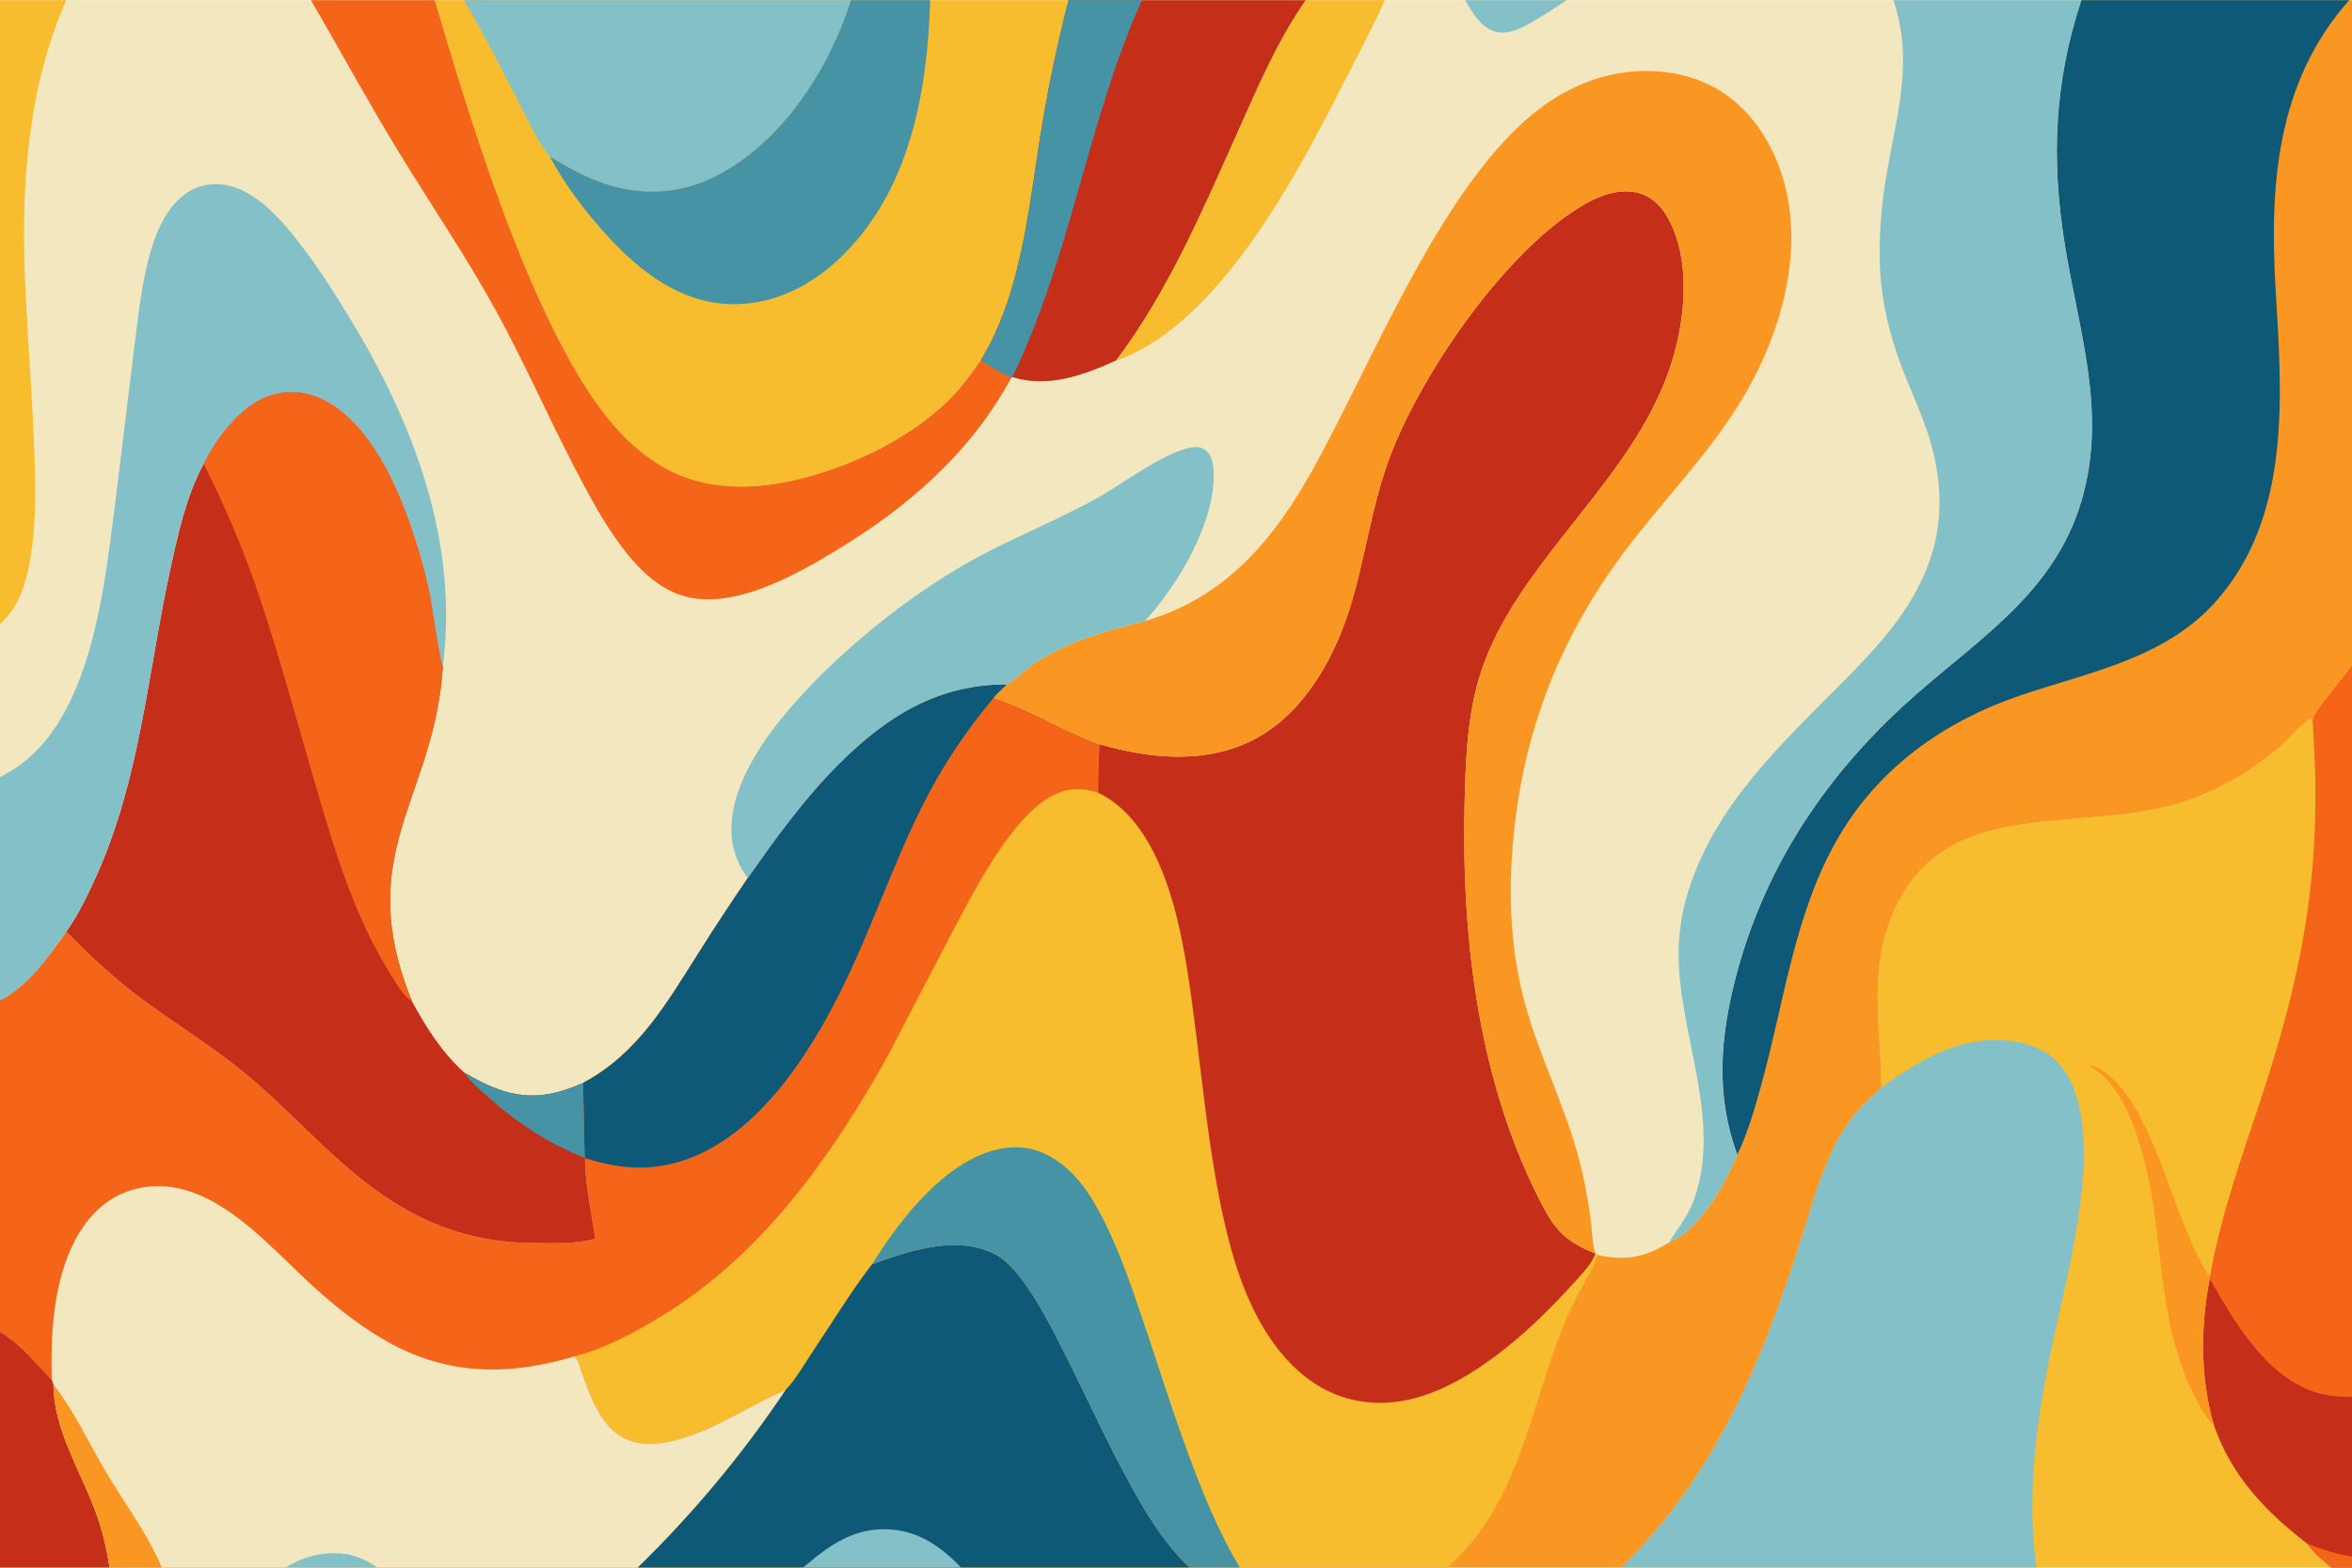
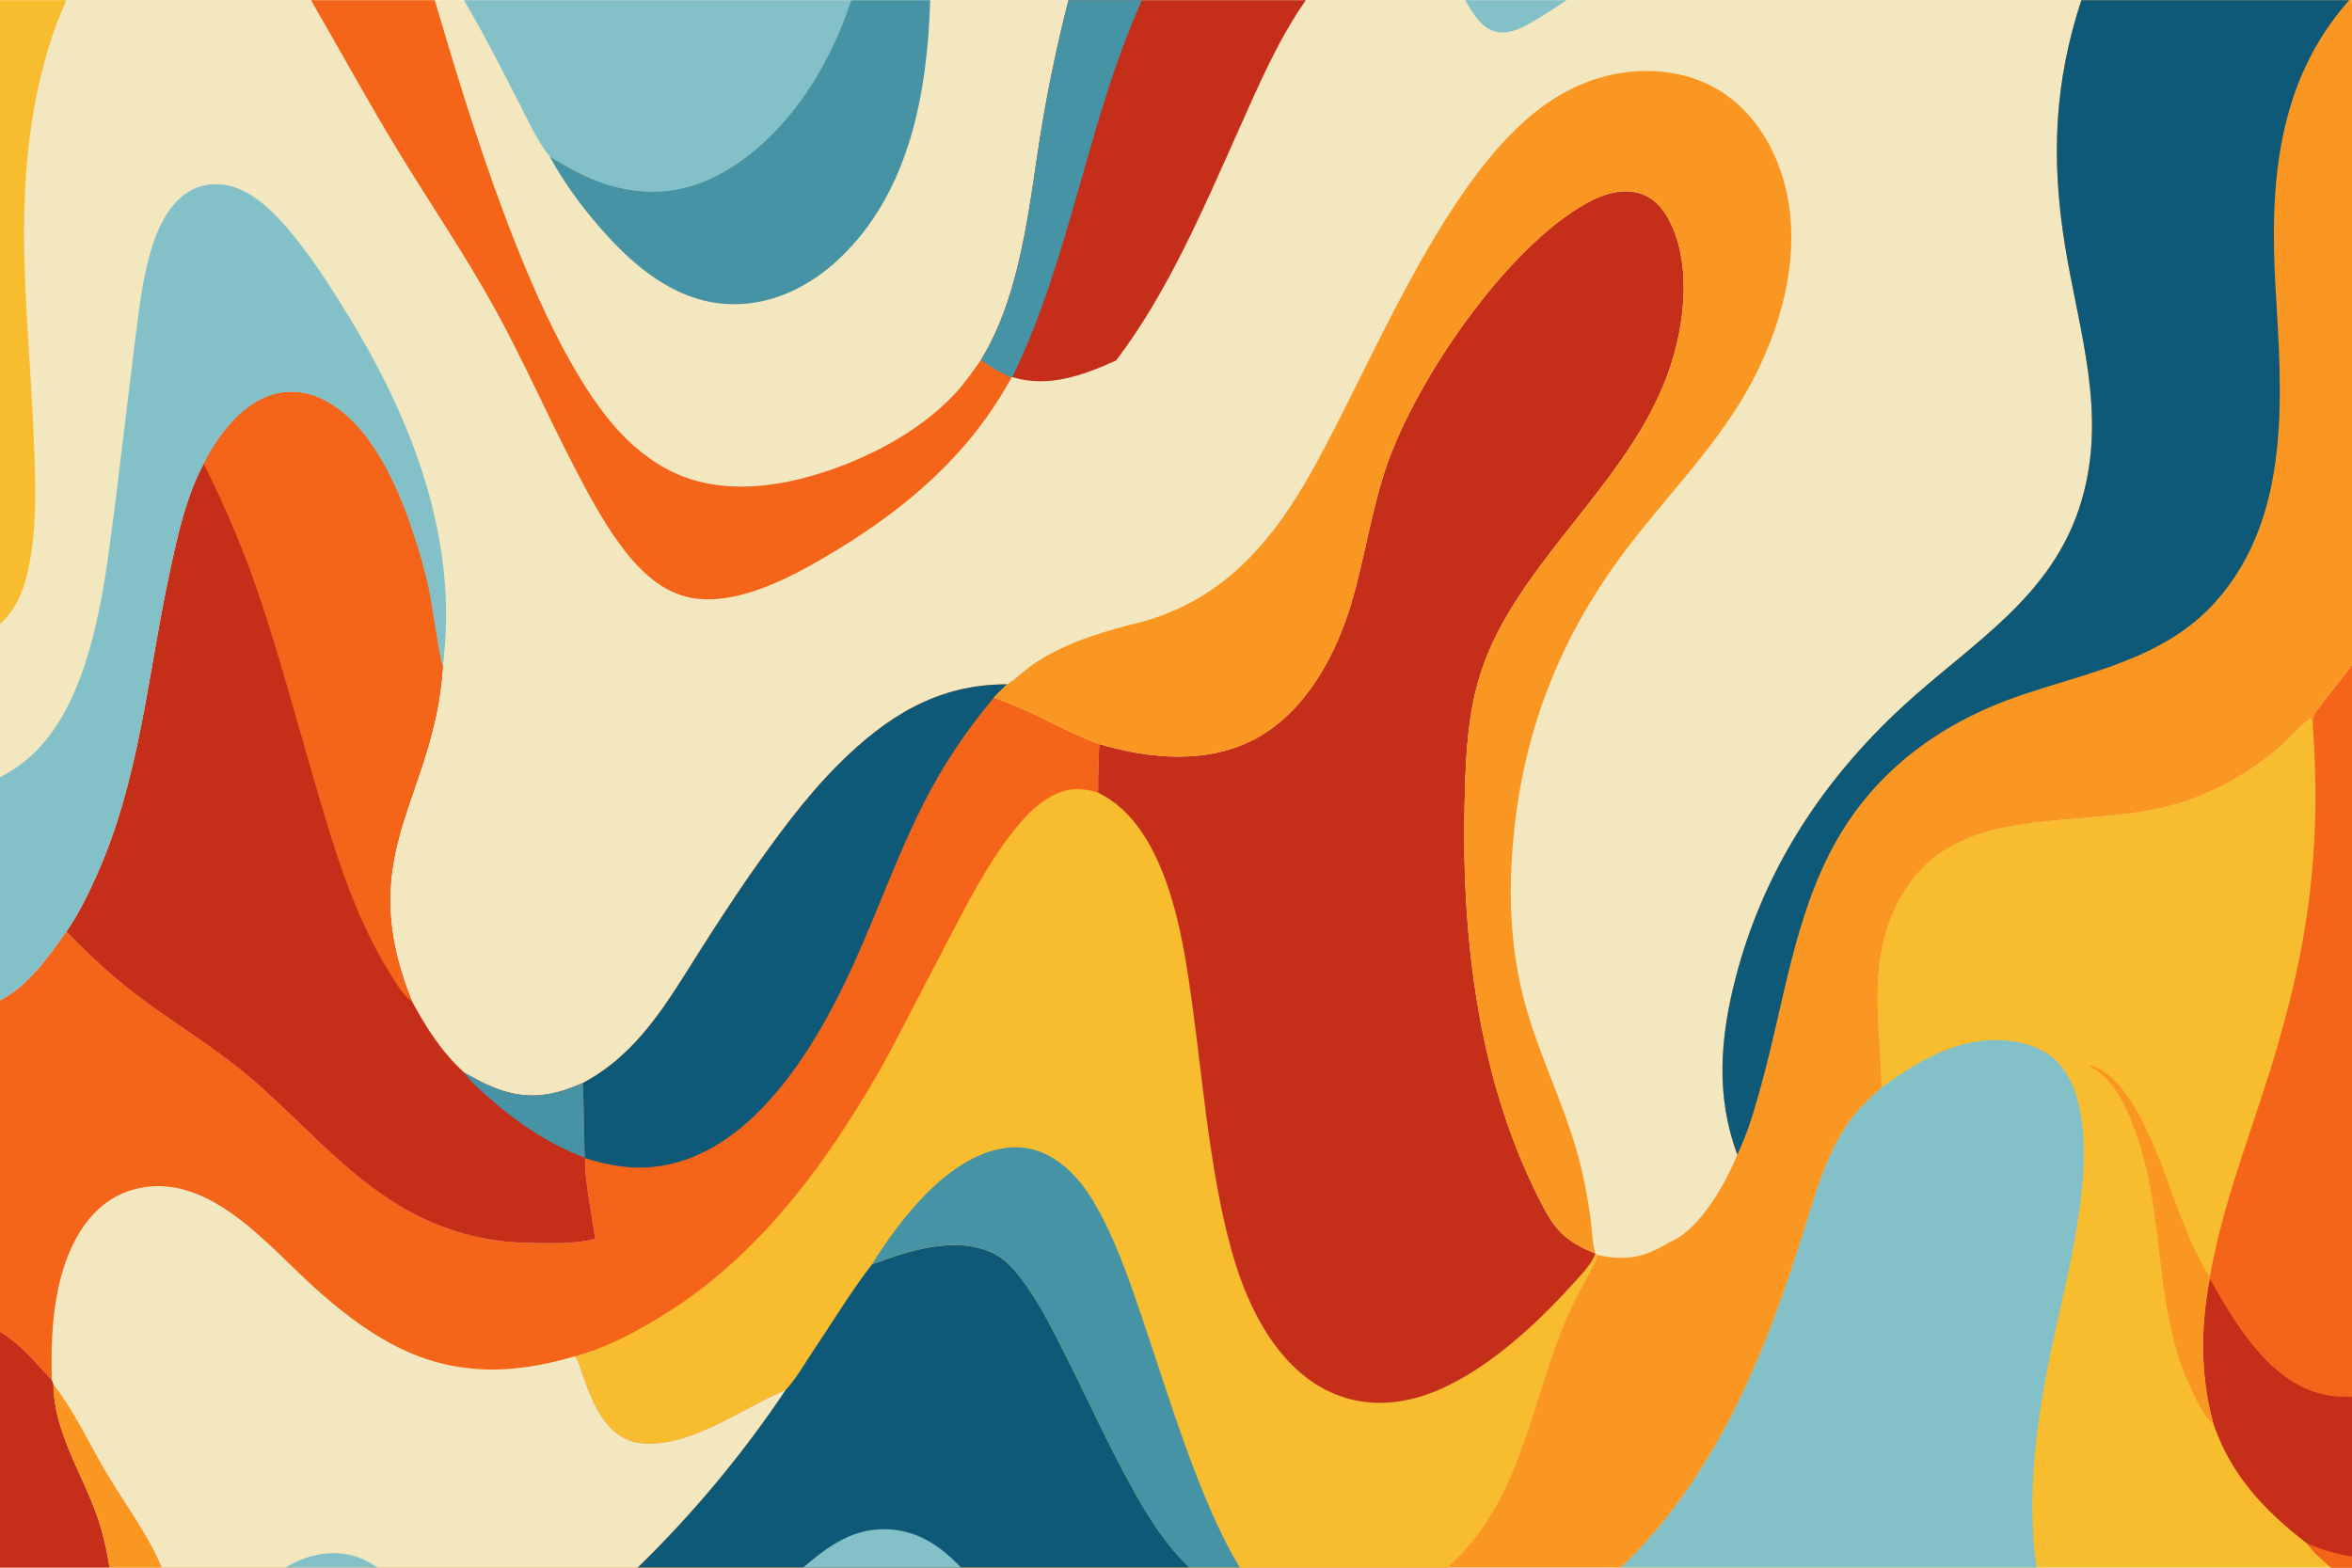
<svg xmlns="http://www.w3.org/2000/svg" version="1.1" style="display: block;" viewBox="0 0 2048 1365" width="1200" height="800">
  <path transform="translate(0,0)" fill="rgb(242,231,191)" d="M 0 0 L 57.703 0 L 270.777 0 L 378.581 0 L 403.951 0 L 741.039 0 L 809.953 0 L 930.393 0 L 994.341 0 L 1137.04 0 L 1205.85 0 L 1275.77 0 L 1364.16 0 L 1648.69 0 L 1812.33 0 L 2045.56 0 L 2048 0 L 2048 579.005 L 2048 1216.09 L 2048 1355.44 L 2048 1365 L 2029.86 1365 L 1773.3 1365 L 1411.32 1365 L 1260.24 1365 L 1079.62 1365 L 1035.93 1365 L 836.776 1365 L 699.406 1365 L 555.206 1365 L 328.348 1365 L 248.663 1365 L 140.897 1365 L 95.335 1365 L 0 1365 L 0 1159.66 L 0 871.087 L 0 676.783 L 0 543.349 L 0 0 z" />
  <path transform="translate(0,0)" fill="rgb(244,101,25)" d="M 651.154 764.472 C 675.475 729.898 700.259 695.292 730.295 665.361 C 772.111 623.691 816.572 595.687 876.946 595.857 C 873.036 599.695 868.947 603.451 865.28 607.521 C 897.295 617.873 925.506 636.39 957.185 647.848 C 956.555 661.98 956.073 676.035 956.153 690.185 C 987.144 705.046 1004.88 737.904 1015.87 769.022 C 1028.24 804.05 1033.68 841.533 1038.67 878.225 C 1048.56 950.868 1055.87 1046.14 1080.35 1113.85 C 1094.43 1152.77 1118.49 1193.17 1157.19 1211.67 C 1184.65 1224.79 1215.1 1224.12 1243.29 1214.02 C 1289.95 1197.3 1335.57 1155.57 1368.22 1119.47 C 1374.73 1112.27 1384.11 1102.88 1388.22 1094.09 C 1388.61 1093.26 1388.94 1092.43 1389.23 1091.57 L 1391.19 1092.89 C 1388.22 1102.54 1381.93 1112.27 1377.19 1121.27 C 1370.94 1133.15 1365.13 1145.13 1360.2 1157.63 C 1331.74 1229.77 1321.56 1311.62 1260.24 1365 L 1079.62 1365 L 1035.93 1365 L 836.776 1365 L 699.406 1365 L 555.206 1365 L 328.348 1365 L 248.663 1365 L 140.897 1365 L 95.335 1365 L 0 1365 L 0 1159.66 L 0 871.087 C 24.06 858.872 42.705 832.586 57.805 811.134 C 78.715 832.959 100.81 853.147 125.171 871.089 C 154.127 892.416 184.763 911.164 212.603 934.041 C 259.893 972.9 298.814 1022.31 352.514 1052.7 C 384.775 1071.36 421.238 1081.53 458.498 1082.28 C 477.339 1082.65 499.987 1083.59 518.368 1078.81 C 516.329 1064.54 507.973 1020.43 509.682 1008.58 L 509.054 1008.1 L 507.668 942.969 C 555.714 917.338 580.777 873.182 608.925 828.739 C 622.62 807.068 636.698 785.643 651.154 764.472 z" />
  <path transform="translate(0,0)" fill="rgb(247,189,46)" d="M 500.137 1181.13 C 528.889 1173.81 559.091 1157 583.922 1141.11 C 645.812 1101.5 695.092 1043.94 734.941 982.775 C 749.469 960.479 763.501 937.323 775.972 913.814 L 828.146 813.656 C 843.785 783.919 859.829 752.878 880.373 726.215 C 890.298 713.334 902.321 700.03 916.946 692.544 C 930.076 685.823 942.326 685.725 956.153 690.185 C 987.144 705.046 1004.88 737.904 1015.87 769.022 C 1028.24 804.05 1033.68 841.533 1038.67 878.225 C 1048.56 950.868 1055.87 1046.14 1080.35 1113.85 C 1094.43 1152.77 1118.49 1193.17 1157.19 1211.67 C 1184.65 1224.79 1215.1 1224.12 1243.29 1214.02 C 1289.95 1197.3 1335.57 1155.57 1368.22 1119.47 C 1374.73 1112.27 1384.11 1102.88 1388.22 1094.09 C 1388.61 1093.26 1388.94 1092.43 1389.23 1091.57 L 1391.19 1092.89 C 1388.22 1102.54 1381.93 1112.27 1377.19 1121.27 C 1370.94 1133.15 1365.13 1145.13 1360.2 1157.63 C 1331.74 1229.77 1321.56 1311.62 1260.24 1365 L 1079.62 1365 L 1035.93 1365 L 836.776 1365 L 699.406 1365 L 555.206 1365 C 603.372 1318.09 646.521 1266.29 683.957 1210.44 C 647.152 1225.83 603.87 1258.69 562.476 1257.09 C 528.388 1255.77 516.375 1222.77 506.738 1195.48 C 505.414 1191.73 503.776 1184.63 500.996 1181.91 C 500.719 1181.64 500.423 1181.39 500.137 1181.13 z" />
  <path transform="translate(0,0)" fill="rgb(15,89,120)" d="M 759.254 1100.95 C 791.194 1089.22 831.46 1075.67 864.54 1091.13 C 873.961 1095.53 881.74 1103.8 888.027 1111.89 C 903.517 1131.83 915.142 1155.05 926.52 1177.51 C 944.178 1212.34 960.246 1248.04 978.674 1282.47 C 994.293 1311.66 1011.44 1342.26 1035.93 1365 L 836.776 1365 L 699.406 1365 L 555.206 1365 C 603.372 1318.09 646.521 1266.29 683.957 1210.44 C 692.57 1201.68 699.815 1188.74 706.706 1178.44 C 723.982 1152.63 740.4 1125.61 759.254 1100.95 z" />
  <path transform="translate(0,0)" fill="rgb(132,192,200)" d="M 699.406 1365 C 722.099 1345.59 744.155 1329.52 775.831 1331.88 C 800.821 1333.75 820.08 1347.43 836.776 1365 L 699.406 1365 z" />
  <path transform="translate(0,0)" fill="rgb(69,147,164)" d="M 759.254 1100.95 C 783.032 1062.89 821.867 1011.92 868.06 1000.98 C 885.557 996.84 902.236 999.287 917.541 1008.84 C 931.942 1017.83 942.955 1031.05 951.628 1045.46 C 970.266 1076.44 982.396 1112.11 994.052 1146.23 C 1016.3 1211.35 1044.15 1307.17 1079.62 1365 L 1035.93 1365 C 1011.44 1342.26 994.293 1311.66 978.674 1282.47 C 960.246 1248.04 944.178 1212.34 926.52 1177.51 C 915.142 1155.05 903.517 1131.83 888.027 1111.89 C 881.74 1103.8 873.961 1095.53 864.54 1091.13 C 831.46 1075.67 791.194 1089.22 759.254 1100.95 z" />
  <path transform="translate(0,0)" fill="rgb(242,231,191)" d="M 45.095 1201.64 C 43.912 1161.56 46.451 1115.15 65.819 1079.13 C 76.506 1059.25 92.698 1042.72 114.779 1036.22 C 179.17 1017.25 231.608 1083.03 273.409 1120.84 C 293.901 1139.38 316.2 1156.94 340.572 1170.11 C 392.45 1198.15 444.672 1197.67 500.137 1181.13 C 500.423 1181.39 500.719 1181.64 500.996 1181.91 C 503.776 1184.63 505.414 1191.73 506.738 1195.48 C 516.375 1222.77 528.388 1255.77 562.476 1257.09 C 603.87 1258.69 647.152 1225.83 683.957 1210.44 C 646.521 1266.29 603.372 1318.09 555.206 1365 L 328.348 1365 L 248.663 1365 L 140.897 1365 L 95.335 1365 L 0 1365 L 0 1159.66 C 18.966 1171.13 30.052 1186.05 45.095 1201.64 z" />
  <path transform="translate(0,0)" fill="rgb(197,46,24)" d="M 0 1159.66 C 18.966 1171.13 30.052 1186.05 45.095 1201.64 L 46.559 1205.64 C 46.564 1243.75 69.281 1279.63 82.444 1314.45 C 88.673 1330.93 92.789 1347.58 95.335 1365 L 0 1365 L 0 1159.66 z" />
  <path transform="translate(0,0)" fill="rgb(250,151,35)" d="M 46.559 1205.64 C 64.873 1229.01 77.636 1257.17 92.762 1282.65 C 108.888 1309.82 128.639 1335.75 140.897 1365 L 95.335 1365 C 92.789 1347.58 88.673 1330.93 82.444 1314.45 C 69.281 1279.63 46.564 1243.75 46.559 1205.64 z" />
  <path transform="translate(0,0)" fill="rgb(132,192,200)" d="M 248.663 1365 C 264.938 1354.8 285.575 1349.84 304.575 1354.03 C 313.356 1355.96 321.06 1359.82 328.348 1365 L 248.663 1365 z" />
  <path transform="translate(0,0)" fill="rgb(15,89,120)" d="M 651.154 764.472 C 675.475 729.898 700.259 695.292 730.295 665.361 C 772.111 623.691 816.572 595.687 876.946 595.857 C 873.036 599.695 868.947 603.451 865.28 607.521 C 839.868 637.937 819.35 668.765 801.763 704.407 C 775.933 756.757 757.499 812.331 731.373 864.463 C 699.454 928.156 645.811 1009.13 567.469 1016.25 C 547.576 1018.05 528.601 1014.57 509.682 1008.58 L 509.054 1008.1 L 507.668 942.969 C 555.714 917.338 580.777 873.182 608.925 828.739 C 622.62 807.068 636.698 785.643 651.154 764.472 z" />
  <path transform="translate(0,0)" fill="rgb(247,189,46)" d="M 2048 579.005 L 2048 1216.09 L 2048 1355.44 L 2048 1365 L 2029.86 1365 L 1773.3 1365 L 1411.32 1365 C 1476.55 1302.81 1517.66 1221.98 1548.22 1138.27 C 1555.92 1116.87 1563.16 1095.31 1569.92 1073.6 C 1580.37 1040.49 1589.84 1005.12 1610.23 976.454 C 1618.28 965.135 1627.91 956.063 1638.35 946.976 C 1637.93 898.461 1627.79 851.16 1644.83 804.093 C 1687.81 685.415 1813.57 730.192 1907.7 696.033 C 1936.44 685.416 1963.02 669.658 1986.12 649.528 C 1992.71 643.734 2005.34 628.909 2012.23 625.691 L 2013.82 630.913 C 2013.75 628.719 2013.54 626.094 2014.39 624.02 C 2017.42 616.555 2041.2 589.142 2048 579.005 z" />
  <path transform="translate(0,0)" fill="rgb(132,192,200)" d="M 1638.35 946.976 C 1672.38 922.181 1709.77 900.225 1753.67 906.899 C 1770.19 909.411 1785.88 916.379 1796 930.088 C 1821.89 965.131 1815.02 1027.18 1808.62 1067.25 C 1802.98 1102.61 1794.09 1137.49 1786.72 1172.52 C 1773.71 1234.3 1764.1 1302.25 1773.3 1365 L 1411.32 1365 C 1476.55 1302.81 1517.66 1221.98 1548.22 1138.27 C 1555.92 1116.87 1563.16 1095.31 1569.92 1073.6 C 1580.37 1040.49 1589.84 1005.12 1610.23 976.454 C 1618.28 965.135 1627.91 956.063 1638.35 946.976 z" />
  <path transform="translate(0,0)" fill="rgb(244,101,25)" d="M 2048 579.005 L 2048 1216.09 C 2037.74 1216.38 2027.92 1215.68 2018.02 1212.8 C 1974 1199.96 1945.06 1150.47 1924.25 1113.1 L 1924.63 1110.13 C 1934.2 1055.74 1953.46 1003.72 1970.56 951.411 C 2007.3 839.009 2022.36 749.844 2013.82 630.913 C 2013.75 628.719 2013.54 626.094 2014.39 624.02 C 2017.42 616.555 2041.2 589.142 2048 579.005 z" />
  <path transform="translate(0,0)" fill="rgb(197,46,24)" d="M 1924.25 1113.1 C 1945.06 1150.47 1974 1199.96 2018.02 1212.8 C 2027.92 1215.68 2037.74 1216.38 2048 1216.09 L 2048 1355.44 L 2048 1365 L 2029.86 1365 C 2022.45 1358.57 2014.82 1352.25 2009.03 1344.25 C 1972.16 1315.74 1943.3 1285.53 1927.63 1240.79 C 1915.81 1199.5 1915.95 1155.06 1924.25 1113.1 z" />
  <path transform="translate(0,0)" fill="rgb(244,101,25)" d="M 2009.03 1344.25 C 2021.9 1349.31 2034.25 1353.35 2048 1355.44 L 2048 1365 L 2029.86 1365 C 2022.45 1358.57 2014.82 1352.25 2009.03 1344.25 z" />
  <path transform="translate(0,0)" fill="rgb(250,151,35)" d="M 1927.63 1240.79 C 1919.79 1233.68 1914.3 1222.58 1909.64 1213.15 C 1875.08 1143.27 1886.01 1067.74 1862.66 995.037 C 1858.56 982.269 1854.19 969.922 1847.56 958.233 C 1842.56 949.434 1836.38 940.718 1828.49 934.274 C 1825.51 931.832 1821.49 930.207 1819.05 927.231 C 1858.81 936.979 1882.84 1017.48 1896.26 1052.45 C 1903.49 1071.31 1912.2 1093.55 1923.19 1110.51 L 1924.63 1110.13 L 1924.25 1113.1 C 1915.95 1155.06 1915.81 1199.5 1927.63 1240.79 z" />
  <path transform="translate(0,0)" fill="rgb(250,151,35)" d="M 1812.33 0 L 2045.56 0 L 2048 0 L 2048 579.005 C 2041.2 589.142 2017.42 616.555 2014.39 624.02 C 2013.54 626.094 2013.75 628.719 2013.82 630.913 L 2012.23 625.691 C 2005.34 628.909 1992.71 643.734 1986.12 649.528 C 1963.02 669.658 1936.44 685.416 1907.7 696.033 C 1813.57 730.192 1687.81 685.415 1644.83 804.093 C 1627.79 851.16 1637.93 898.461 1638.35 946.976 C 1627.91 956.063 1618.28 965.135 1610.23 976.454 C 1589.84 1005.12 1580.37 1040.49 1569.92 1073.6 C 1563.16 1095.31 1555.92 1116.87 1548.22 1138.27 C 1517.66 1221.98 1476.55 1302.81 1411.32 1365 L 1260.24 1365 C 1321.56 1311.62 1331.74 1229.77 1360.2 1157.63 C 1365.13 1145.13 1370.94 1133.15 1377.19 1121.27 C 1381.93 1112.27 1388.22 1102.54 1391.19 1092.89 C 1415.86 1098.1 1432.02 1095.15 1453.45 1081.78 C 1453.84 1081.62 1454.23 1081.47 1454.62 1081.3 C 1480.5 1070.29 1502.65 1030.2 1512.75 1005.42 C 1493.78 954.259 1497.79 903.653 1511.3 851.478 C 1535.31 758.706 1585.91 680.747 1655.88 615.924 C 1716.42 559.835 1787.72 520.145 1812.49 435.933 C 1835.14 358.953 1809.99 288.386 1797.85 212.315 C 1785.99 138.058 1788.72 71.71 1812.33 0 z" />
  <path transform="translate(0,0)" fill="rgb(15,89,120)" d="M 1812.33 0 L 2045.56 0 C 1982.43 71.089 1976.11 160.572 1981.47 251.331 C 1986.92 343.521 1995.67 449.352 1929.3 523.839 C 1885.52 572.976 1820.67 584.859 1761.19 604.833 C 1692.64 627.85 1634.72 668.852 1598.8 732.557 C 1562.24 797.385 1553.41 873.272 1533.83 943.974 C 1528.07 964.752 1522.19 985.963 1512.75 1005.42 C 1493.78 954.259 1497.79 903.653 1511.3 851.478 C 1535.31 758.706 1585.91 680.747 1655.88 615.924 C 1716.42 559.835 1787.72 520.145 1812.49 435.933 C 1835.14 358.953 1809.99 288.386 1797.85 212.315 C 1785.99 138.058 1788.72 71.71 1812.33 0 z" />
  <path transform="translate(0,0)" fill="rgb(197,46,24)" d="M 957.185 647.848 C 1001.33 660.905 1051.81 665.697 1093.75 642.885 C 1137.32 619.188 1163.71 569.631 1177.12 523.686 C 1188.62 484.31 1194.19 443.666 1207.67 404.77 C 1233.57 330.068 1311.77 215.32 1381.63 176.692 C 1395.18 169.199 1411.63 163.611 1427.14 167.996 C 1438.68 171.261 1447.07 179.949 1452.67 190.257 C 1472.3 226.391 1467.64 275.917 1456.11 313.742 C 1429.99 399.455 1356.04 460.574 1311.83 536.381 C 1300.44 555.904 1291.27 576.618 1285.64 598.549 C 1276.99 632.256 1275.98 667.861 1275.25 702.492 C 1272.75 821.009 1288.08 946.009 1344.32 1052.07 C 1355.85 1073.81 1366.63 1082.41 1389.23 1091.57 C 1388.94 1092.43 1388.61 1093.26 1388.22 1094.09 C 1384.11 1102.88 1374.73 1112.27 1368.22 1119.47 C 1335.57 1155.57 1289.95 1197.3 1243.29 1214.02 C 1215.1 1224.12 1184.65 1224.79 1157.19 1211.67 C 1118.49 1193.17 1094.43 1152.77 1080.35 1113.85 C 1055.87 1046.14 1048.56 950.868 1038.67 878.225 C 1033.68 841.533 1028.24 804.05 1015.87 769.022 C 1004.88 737.904 987.144 705.046 956.153 690.185 C 956.073 676.035 956.555 661.98 957.185 647.848 z" />
-   <path transform="translate(0,0)" fill="rgb(247,189,46)" d="M 378.581 0 L 403.951 0 L 741.039 0 L 809.953 0 L 930.393 0 C 921.388 35.058 913.85 70.477 907.798 106.164 C 896.272 174.14 890.77 253.558 854.161 313.346 C 846.984 323.5 839.748 333.957 831.23 343.044 C 799.971 376.388 753.933 400.119 710.59 413.144 C 668.148 425.899 620.563 430.009 580.377 408.187 C 559.247 396.713 542.152 380.668 527.392 361.799 C 461.579 277.661 408.803 102.949 378.581 0 z" />
  <path transform="translate(0,0)" fill="rgb(132,192,200)" d="M 403.951 0 L 741.039 0 C 721.86 60.095 681.379 123.423 623.744 153.009 C 592.951 168.816 559.915 170.653 527.238 160.048 C 509.924 154.428 494.265 145.531 478.715 136.223 C 467.122 121.937 458.272 101.537 449.784 85.164 C 434.919 56.495 420.518 27.748 403.951 0 z" />
  <path transform="translate(0,0)" fill="rgb(69,147,164)" d="M 741.039 0 L 809.953 0 C 807.555 80.79 791.962 167.623 730.445 225.467 C 704.518 249.847 671.442 265.988 635.287 264.72 C 592.537 263.22 558.133 236.911 530.218 206.729 C 510.882 185.823 492.233 161.33 478.715 136.223 C 494.265 145.531 509.924 154.428 527.238 160.048 C 559.915 170.653 592.951 168.816 623.744 153.009 C 681.379 123.423 721.86 60.095 741.039 0 z" />
  <path transform="translate(0,0)" fill="rgb(197,46,24)" d="M 177.325 403.73 C 189.049 380.11 209.29 352.918 235.054 344.193 C 250.538 338.949 266.948 340.56 281.507 347.801 C 322.8 368.336 346.826 424.154 360.352 465.389 C 365.666 481.589 370.477 498.391 373.961 515.088 C 376.162 525.64 383.303 576.354 385.612 579.775 C 378.403 696.334 306.122 741.943 358.665 871.849 C 371.302 895.011 384.591 916.238 404.376 934.087 C 431.208 949.577 454.736 959.233 486.22 950.769 C 493.595 948.786 500.657 945.967 507.668 942.969 L 509.054 1008.1 L 509.682 1008.58 C 507.973 1020.43 516.329 1064.54 518.368 1078.81 C 499.987 1083.59 477.339 1082.65 458.498 1082.28 C 421.238 1081.53 384.775 1071.36 352.514 1052.7 C 298.814 1022.31 259.893 972.9 212.603 934.041 C 184.763 911.164 154.127 892.416 125.171 871.089 C 100.81 853.147 78.715 832.959 57.805 811.134 C 68.077 796.508 76.348 779.572 83.674 763.306 C 122.134 677.923 128.576 586.209 148.215 495.958 C 155.015 464.712 162.114 432.102 177.325 403.73 z" />
  <path transform="translate(0,0)" fill="rgb(244,101,25)" d="M 177.325 403.73 C 189.049 380.11 209.29 352.918 235.054 344.193 C 250.538 338.949 266.948 340.56 281.507 347.801 C 322.8 368.336 346.826 424.154 360.352 465.389 C 365.666 481.589 370.477 498.391 373.961 515.088 C 376.162 525.64 383.303 576.354 385.612 579.775 C 378.403 696.334 306.122 741.943 358.665 871.849 C 351.783 867.804 345.643 857.199 341.379 850.511 C 307.437 797.278 289.824 735.275 272.305 675.153 C 257.444 624.155 243.608 572.641 226.817 522.243 C 213.113 481.111 196.8 442.447 177.325 403.73 z" />
  <path transform="translate(0,0)" fill="rgb(69,147,164)" d="M 404.376 934.087 C 431.208 949.577 454.736 959.233 486.22 950.769 C 493.595 948.786 500.657 945.967 507.668 942.969 L 509.054 1008.1 C 476.516 995.56 448.436 976.48 422.647 953.156 C 416.405 947.509 408.949 941.2 404.376 934.087 z" />
  <path transform="translate(0,0)" fill="rgb(250,151,35)" d="M 996.854 540.72 C 1067.9 520.171 1109.99 468.835 1144.55 406.137 C 1195 314.601 1250.47 174.353 1327.66 105.124 C 1346.64 88.109 1368.96 74.528 1393.53 67.386 C 1426.05 57.93 1463.51 59.686 1493.41 76.38 C 1524.29 93.617 1544.21 124.946 1553.49 158.412 C 1570.31 219.117 1551.36 287.238 1520.98 340.549 C 1491.41 392.444 1448.41 434.625 1413 482.339 C 1355.56 559.737 1324.38 643.021 1316.98 739.104 C 1313.47 784.656 1315.86 829.897 1327.96 874.14 C 1340.15 918.725 1361.2 960.095 1373.63 1004.6 C 1378.65 1022.57 1382.19 1041.17 1384.81 1059.62 C 1386.13 1068.85 1386.34 1083.18 1389.23 1091.57 C 1366.63 1082.41 1355.85 1073.81 1344.32 1052.07 C 1288.08 946.009 1272.75 821.009 1275.25 702.492 C 1275.98 667.861 1276.99 632.256 1285.64 598.549 C 1291.27 576.618 1300.44 555.904 1311.83 536.381 C 1356.04 460.574 1429.99 399.455 1456.11 313.742 C 1467.64 275.917 1472.3 226.391 1452.67 190.257 C 1447.07 179.949 1438.68 171.261 1427.14 167.996 C 1411.63 163.611 1395.18 169.199 1381.63 176.692 C 1311.77 215.32 1233.57 330.068 1207.67 404.77 C 1194.19 443.666 1188.62 484.31 1177.12 523.686 C 1163.71 569.631 1137.32 619.188 1093.75 642.885 C 1051.81 665.697 1001.33 660.905 957.185 647.848 C 925.506 636.39 897.295 617.873 865.28 607.521 C 868.947 603.451 873.036 599.695 876.946 595.857 C 885.815 590.338 893.342 582.32 902.219 576.614 C 931.48 557.808 963.492 549.065 996.854 540.72 z" />
-   <path transform="translate(0,0)" fill="rgb(132,192,200)" d="M 1648.69 0 L 1812.33 0 C 1788.72 71.71 1785.99 138.058 1797.85 212.315 C 1809.99 288.386 1835.14 358.953 1812.49 435.933 C 1787.72 520.145 1716.42 559.835 1655.88 615.924 C 1585.91 680.747 1535.31 758.706 1511.3 851.478 C 1497.79 903.653 1493.78 954.259 1512.75 1005.42 C 1502.65 1030.2 1480.5 1070.29 1454.62 1081.3 C 1454.23 1081.47 1453.84 1081.62 1453.45 1081.78 C 1460.57 1070.2 1469.12 1059.79 1474.09 1046.96 C 1499.59 981.081 1465.32 908.045 1461.92 841.654 C 1460.63 819.624 1463.35 797.543 1469.94 776.483 C 1493.14 701.276 1550.82 648.113 1604.51 593.94 C 1630.17 568.058 1655.64 540.997 1671.9 508.017 C 1694.47 462.266 1693.15 416.361 1675.83 369.141 C 1668.53 349.232 1659.45 330.006 1652.47 309.97 C 1642.77 282.139 1637.05 253.77 1636.75 224.256 C 1636.45 199.833 1638.48 175.436 1642.8 151.397 C 1651.77 98.969 1666.46 52.492 1648.69 0 z" />
  <path transform="translate(0,0)" fill="rgb(132,192,200)" d="M 0 676.783 C 24.425 664.228 41.463 646.137 54.872 622.417 C 85.116 568.919 92.638 497.067 100.514 436.756 L 116.781 303.305 C 120.546 274.311 123.414 243.726 132.107 215.735 C 137.368 198.792 145.498 181.235 159.67 169.972 C 169.674 162.021 181.476 159.109 194.09 160.643 C 222.375 164.084 245.756 192.156 262.131 213.359 C 277.549 233.323 291.183 254.993 304.323 276.52 C 359.922 367.603 399.54 471.342 385.612 579.775 C 383.303 576.354 376.162 525.64 373.961 515.088 C 370.477 498.391 365.666 481.589 360.352 465.389 C 346.826 424.154 322.8 368.336 281.507 347.801 C 266.948 340.56 250.538 338.949 235.054 344.193 C 209.29 352.918 189.049 380.11 177.325 403.73 C 162.114 432.102 155.015 464.712 148.215 495.958 C 128.576 586.209 122.134 677.923 83.674 763.306 C 76.348 779.572 68.077 796.508 57.805 811.134 C 42.705 832.586 24.06 858.872 0 871.087 L 0 676.783 z" />
  <path transform="translate(0,0)" fill="rgb(244,101,25)" d="M 270.777 0 L 378.581 0 C 408.803 102.949 461.579 277.661 527.392 361.799 C 542.152 380.668 559.247 396.713 580.377 408.187 C 620.563 430.009 668.148 425.899 710.59 413.144 C 753.933 400.119 799.971 376.388 831.23 343.044 C 839.748 333.957 846.984 323.5 854.161 313.346 C 862.654 319.481 871.077 324.516 880.794 328.529 C 844.76 394.845 790.536 441.519 726.694 480.082 C 691.934 501.079 639.525 530.303 597.237 519.467 C 572.906 513.233 554.022 493.421 539.644 473.758 C 524.52 453.073 512.293 430.077 500.473 407.38 C 476.955 362.225 456.574 315.538 432.088 270.87 C 406.119 223.497 375.918 179.206 347.782 133.188 C 321.018 89.414 296.557 44.343 270.777 0 z" />
  <path transform="translate(0,0)" fill="rgb(197,46,24)" d="M 930.393 0 L 994.341 0 L 1137.04 0 C 1112.36 35.4 1095.66 74.818 1078.13 114.019 C 1048 181.402 1016.7 254.822 971.852 313.779 C 943.663 326.561 912.58 337.99 881.51 328.254 L 880.794 328.529 C 871.077 324.516 862.654 319.481 854.161 313.346 C 890.77 253.558 896.272 174.14 907.798 106.164 C 913.85 70.477 921.388 35.058 930.393 0 z" />
  <path transform="translate(0,0)" fill="rgb(69,147,164)" d="M 930.393 0 L 994.341 0 C 946.682 106.154 932.517 223.223 881.51 328.254 L 880.794 328.529 C 871.077 324.516 862.654 319.481 854.161 313.346 C 890.77 253.558 896.272 174.14 907.798 106.164 C 913.85 70.477 921.388 35.058 930.393 0 z" />
-   <path transform="translate(0,0)" fill="rgb(132,192,200)" d="M 651.154 764.472 C 643.646 755.005 638.722 742.521 637.347 730.552 C 633.046 693.135 657.7 653.758 680.22 625.902 C 723.638 572.197 792.2 516.515 853.433 483.955 C 887.001 466.106 922.412 451.98 955.701 433.472 C 976.994 421.633 1016.78 391.362 1039.46 389.303 C 1043.56 388.932 1047.43 389.748 1050.53 392.589 C 1055.6 397.232 1056.6 405.045 1056.81 411.542 C 1058.26 454.759 1025.35 510.086 996.854 540.72 C 963.492 549.065 931.48 557.808 902.219 576.614 C 893.342 582.32 885.815 590.338 876.946 595.857 C 816.572 595.687 772.111 623.691 730.295 665.361 C 700.259 695.292 675.475 729.898 651.154 764.472 z" />
-   <path transform="translate(0,0)" fill="rgb(247,189,46)" d="M 1137.04 0 L 1205.85 0 C 1195.26 23.626 1182.87 46.681 1171.16 69.776 C 1130.42 150.161 1062.86 279.849 975.026 312.745 C 973.982 313.132 972.923 313.477 971.852 313.779 C 1016.7 254.822 1048 181.402 1078.13 114.019 C 1095.66 74.818 1112.36 35.4 1137.04 0 z" />
  <path transform="translate(0,0)" fill="rgb(247,189,46)" d="M 0 0 L 57.703 0 C 33.247 55.048 23.523 115.701 21.414 175.609 C 19.123 240.673 26.063 306.136 28.92 371.119 C 30.739 412.49 33.34 457.551 24.1 498.096 C 20.189 515.259 13.379 531.42 0 543.349 L 0 0 z" />
  <path transform="translate(0,0)" fill="rgb(132,192,200)" d="M 1275.77 0 L 1364.16 0 C 1355.39 5.749 1346.66 11.629 1337.63 16.961 C 1327.31 23.063 1314.42 30.709 1302 27.31 C 1289.2 23.807 1282.02 10.603 1275.77 0 z" />
</svg>